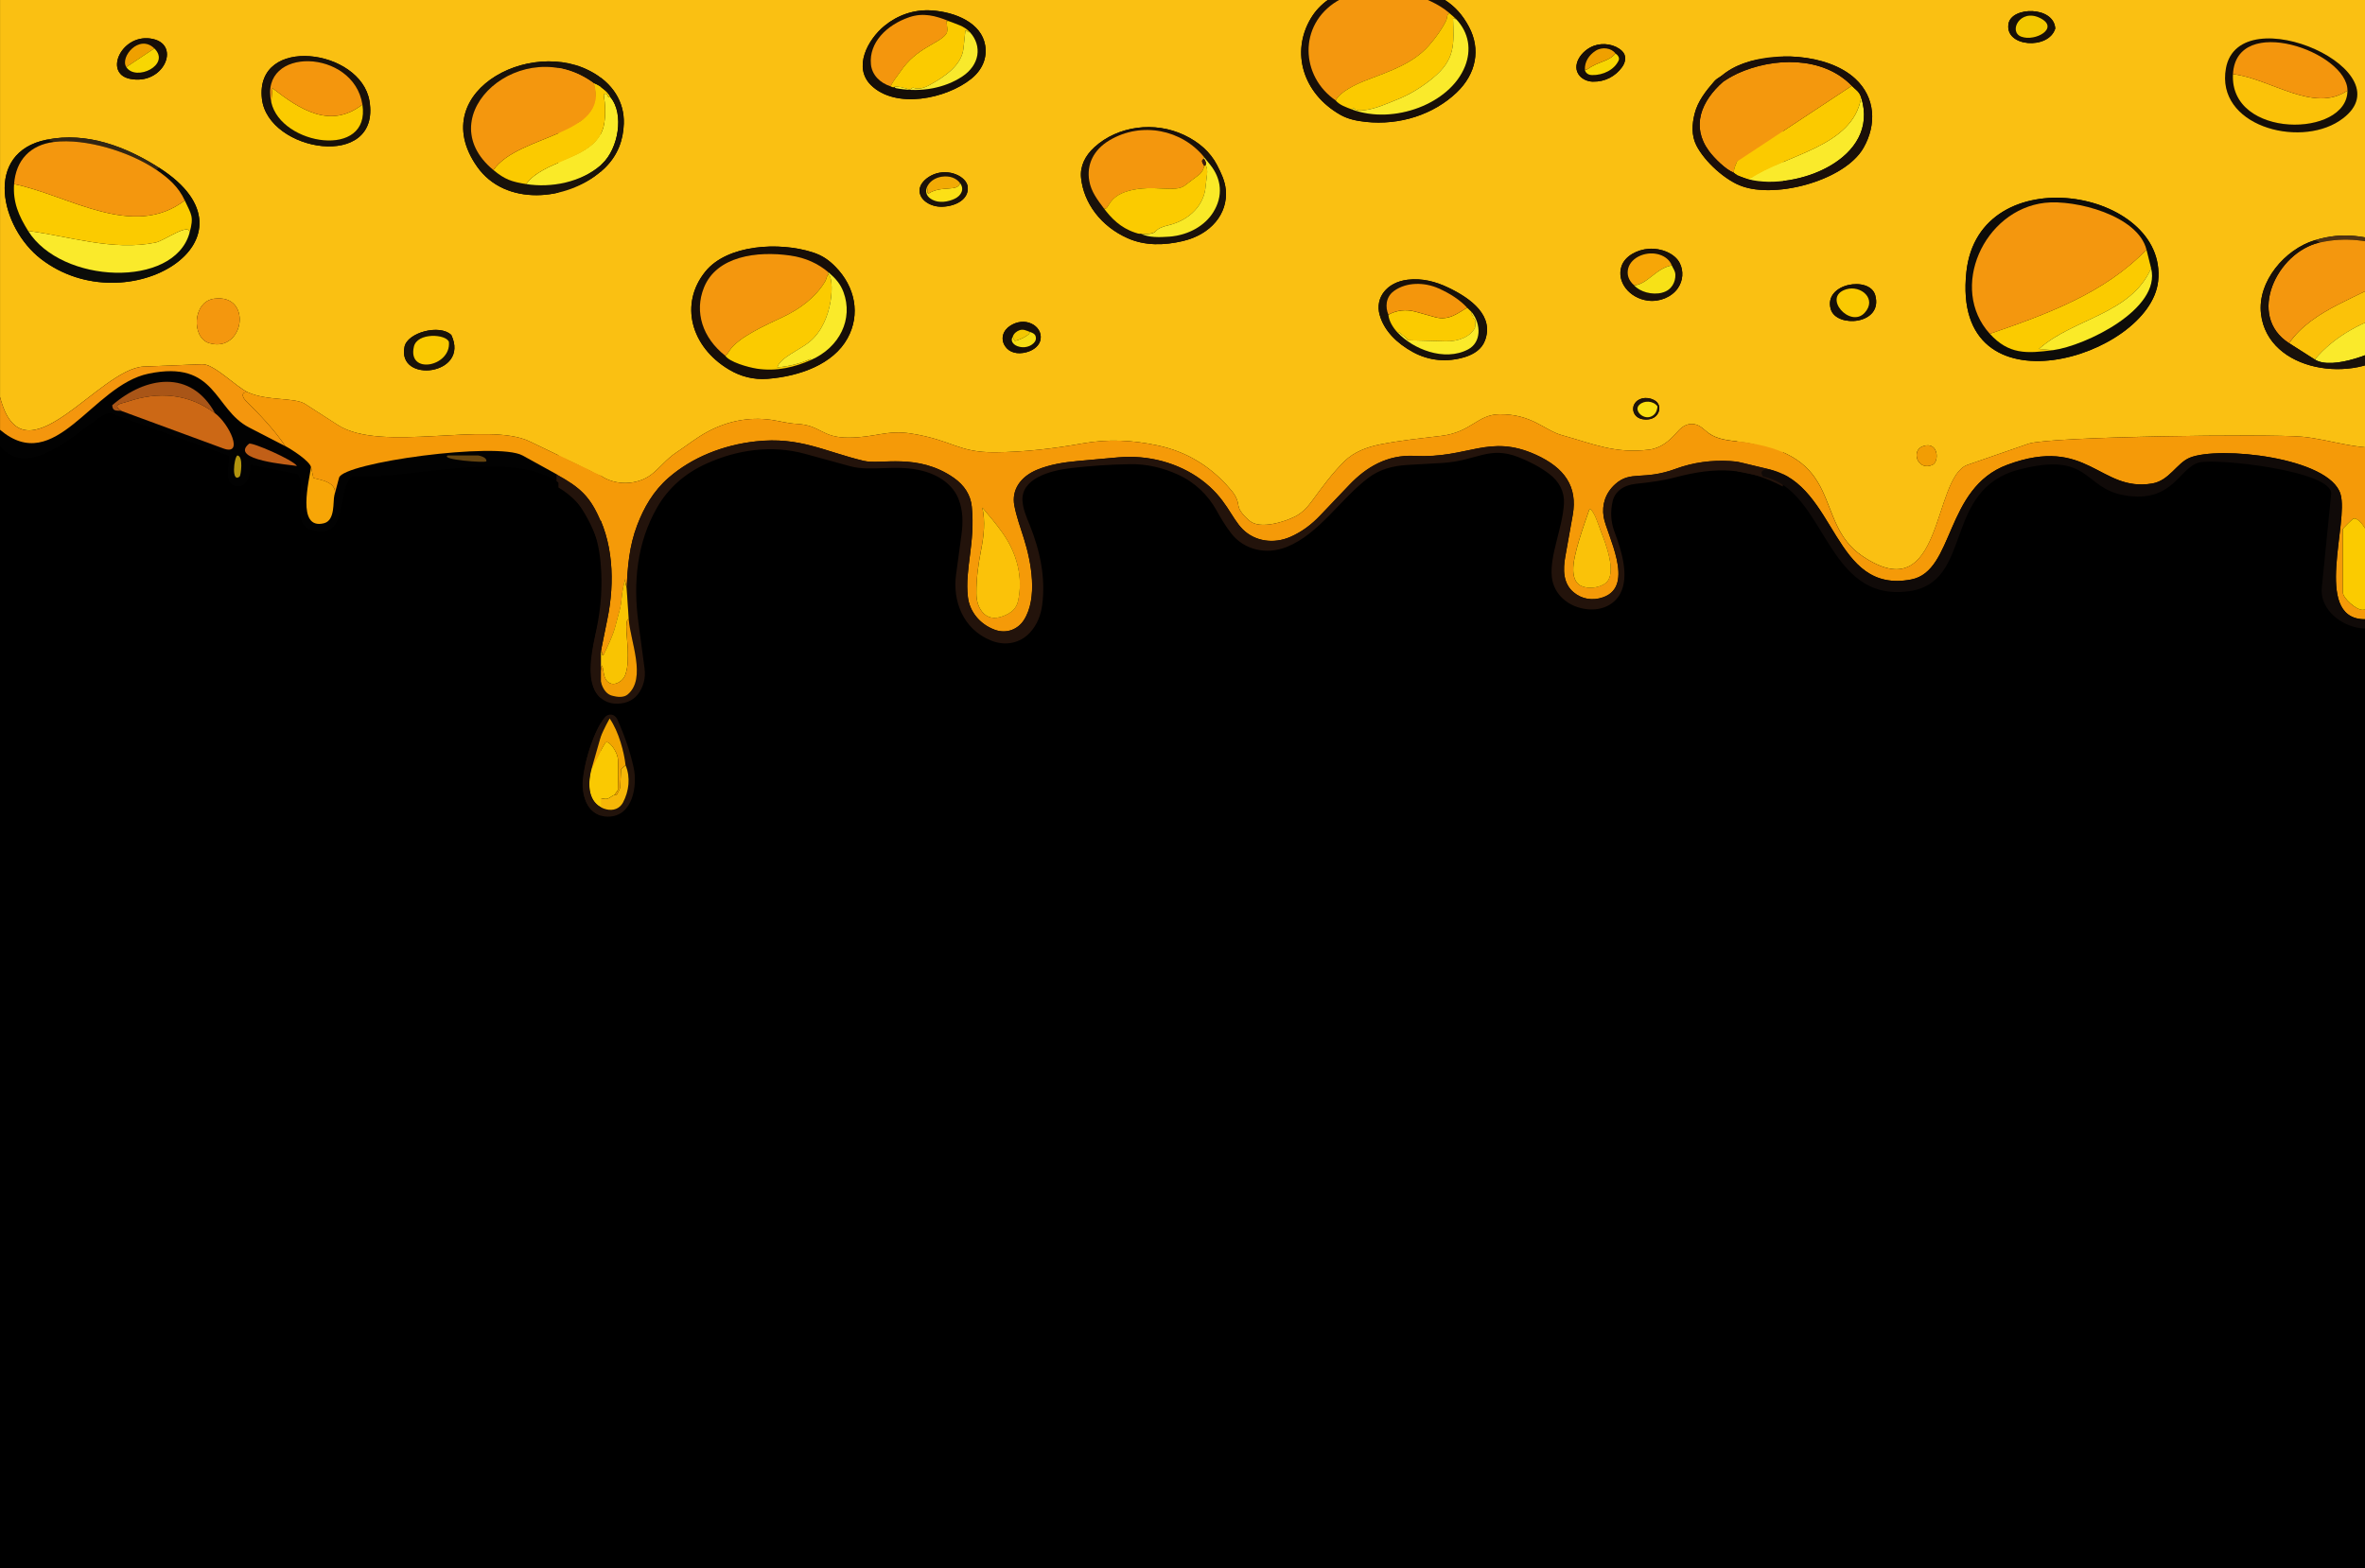
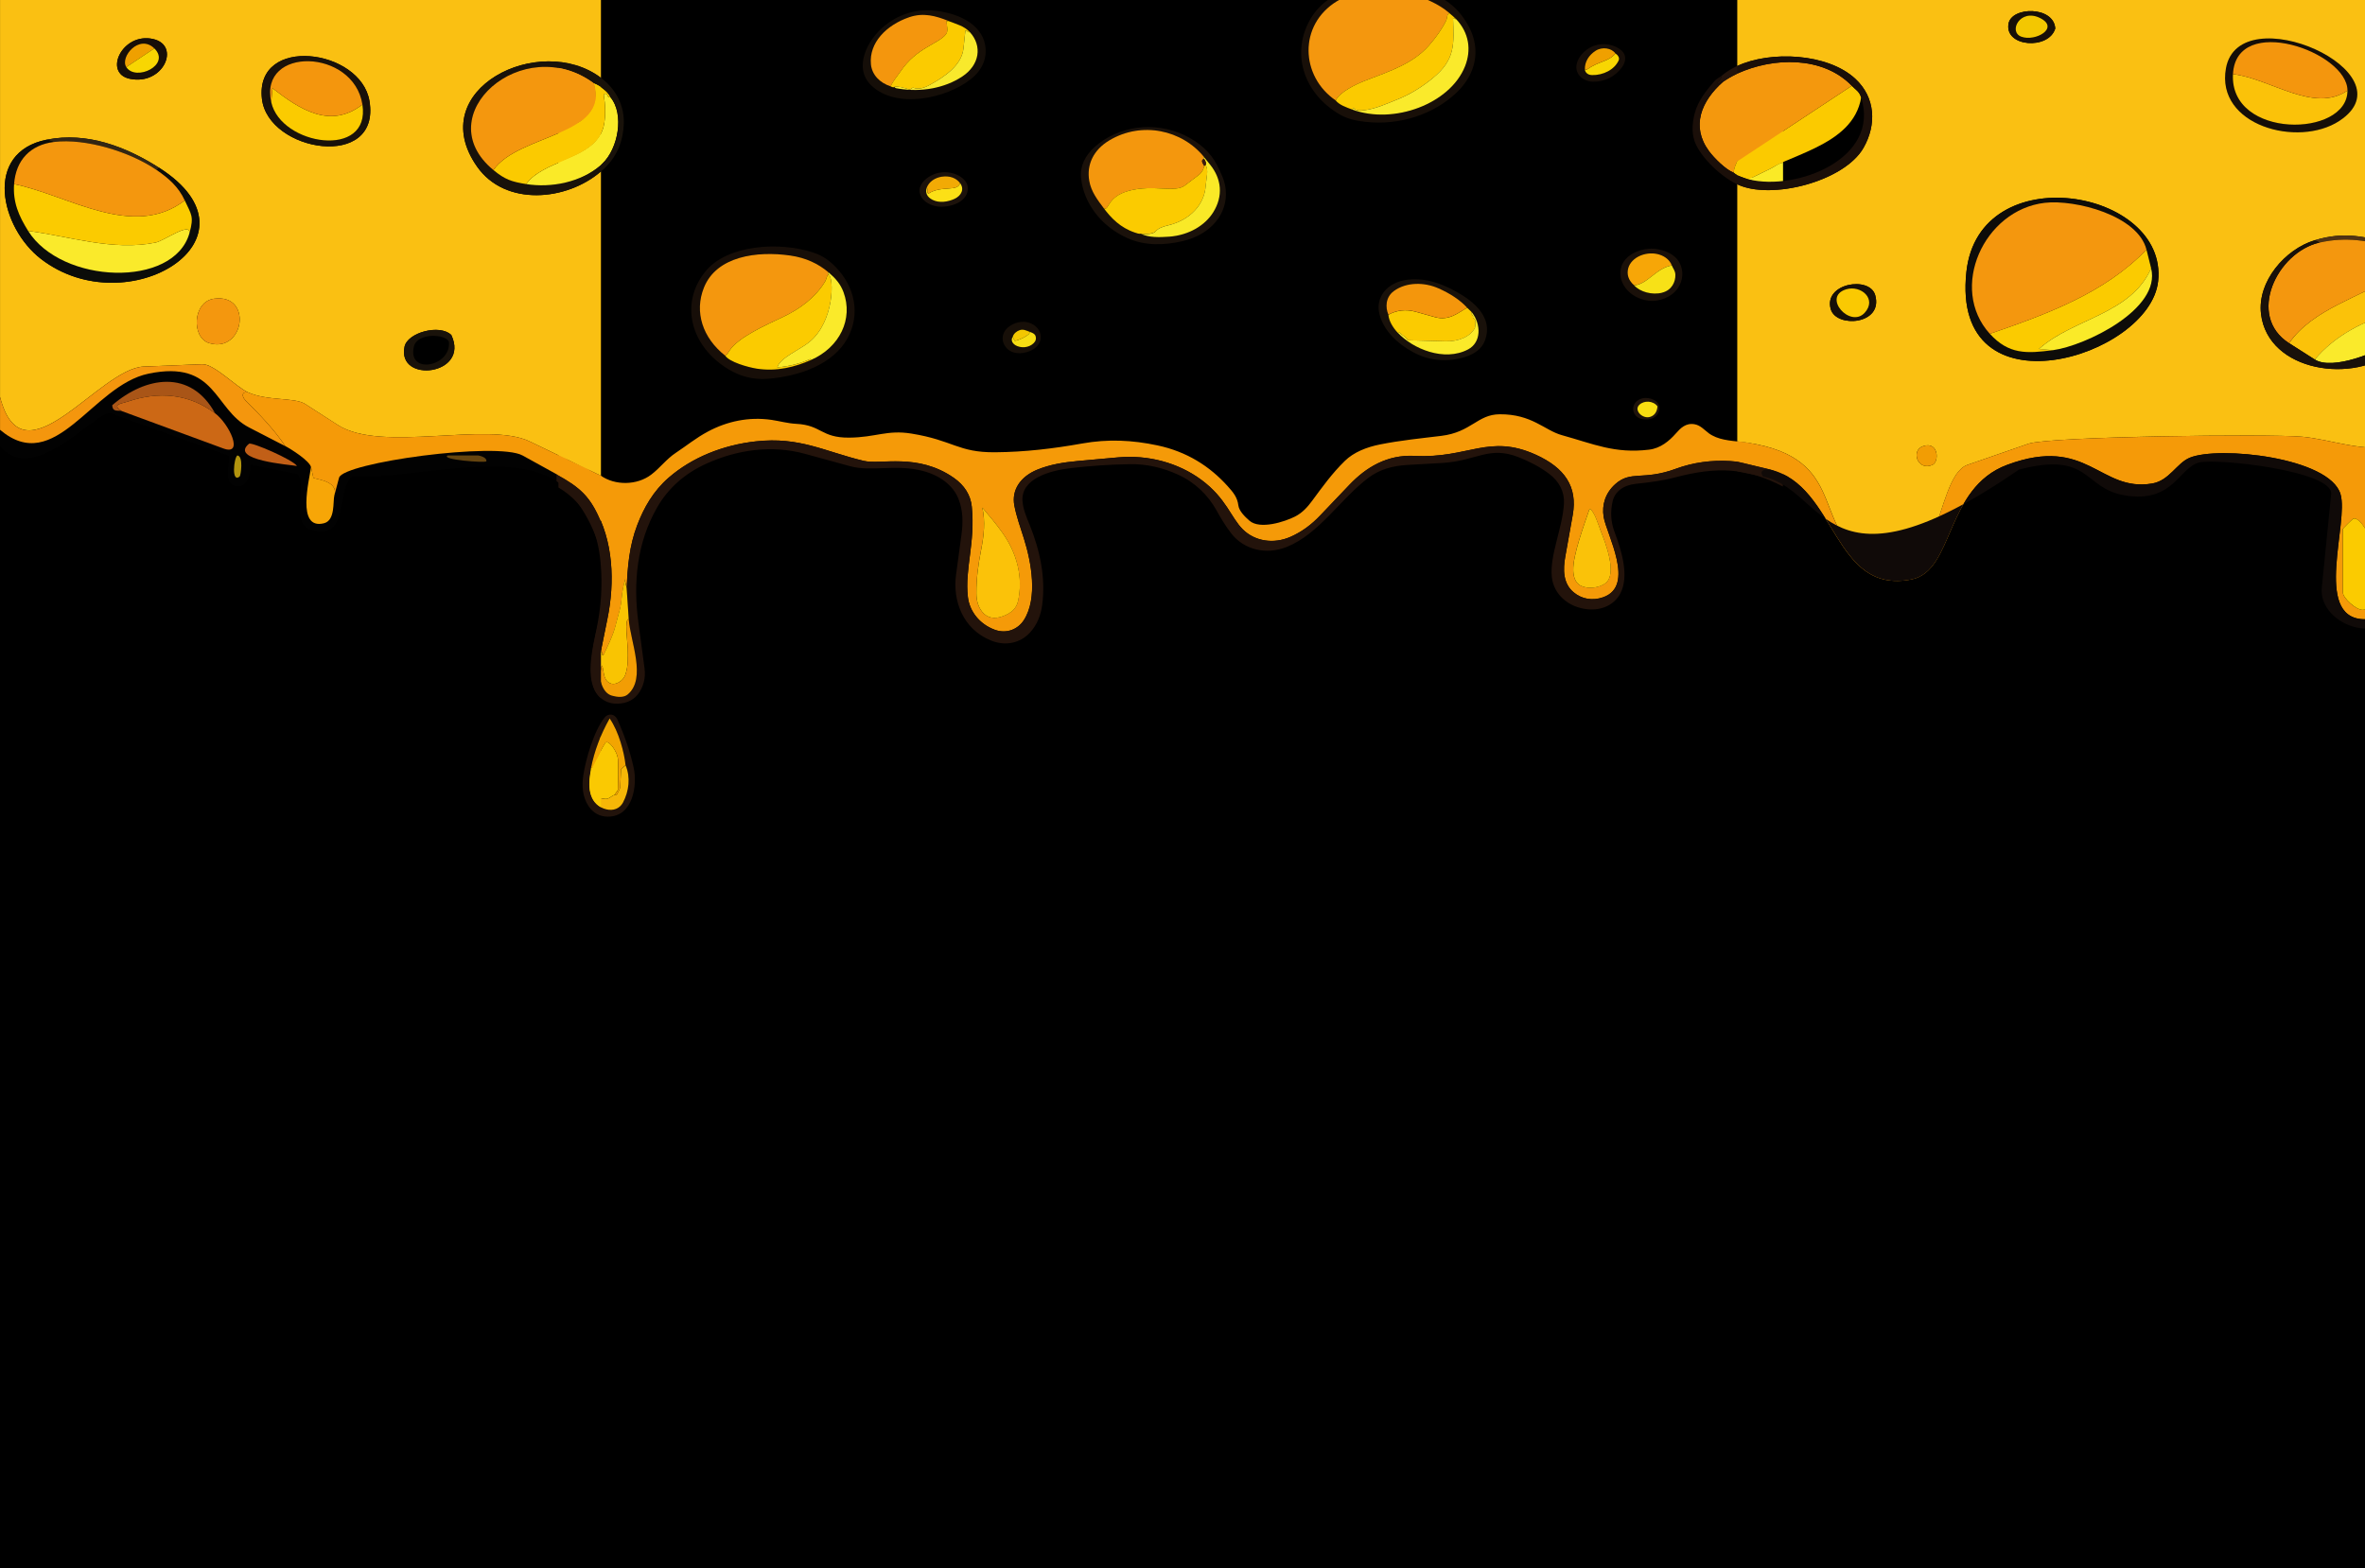
<svg xmlns="http://www.w3.org/2000/svg" width="588px" height="390px" viewBox="0 0 588 390" version="1.1">
  <title>Artboard</title>
  <g id="Artboard" stroke="none" stroke-width="1" fill="none" fill-rule="evenodd">
    <rect fill="#000000" x="0" y="0" width="588" height="390" />
    <g id="Fichier-1" transform="translate(0, -38)" fill-rule="nonzero">
      <g id="Group" transform="translate(138.82, 0)">
-         <path d="M279.5,19.6 L260.75,18.71 C245.62,17.99 230.78,17.66 215.61,17.82 L192.07,18.07 L156.09,19.2 C131.26,19.98 106.68,21.1 81.8,21.54 C66.3,21.81 51.18,21.54 35.71,21.15 L0.02,20.25 L0.02,22.25 C2.52,22.07 5.07,22.2 7.75,22.24 L17.35,22.36 L47.28,23.4 L64.03,23.85 L84.16,24.63 L100.26,25.08 C113.32,25.44 126.12,25.92 139.16,25.1 L155.24,24.08 C160.52,23.75 165.49,23.05 170.7,22.32 L183.52,20.52 C187.13,20.01 190.56,19.68 194.19,19.77 C198.69,19.87 202.97,19.53 207.52,20 C195.86,21.36 189.56,20.13 178.49,24.13 C167.47,28.12 157.74,31.36 145.41,31.79 C135.05,32.15 125.13,31.57 114.76,30.78 C101.01,29.74 87.59,28.71 73.77,28.69 C61,28.67 48.68,28.42 36.01,27.15 L13.94,24.93 C9.41,24.47 4.33,25.29 0.03,25.5 L0.03,53 C2.94,53.2 5.48,54.39 8.09,55.76 C13.51,58.61 16.46,63.37 16.28,68.75 C16.15,72.83 14.78,76.61 11.61,79.72 C8.51,82.76 4.56,84.79 0.03,85.24 L0.03,150.99 C1.14,151.28 1.86,152.18 2.91,152.64 L6.19,154.05 C7.7,154.7 8.63,155.85 10.51,156.26 C14.1,158.81 19.57,158.72 23.09,156.04 C25.3,154.35 26.83,152.17 29.27,150.57 C31.97,148.79 34.23,146.9 37.2,145.32 C41.96,142.78 47.35,141.61 52.98,142.42 C55.07,142.72 57.01,143.29 59.19,143.41 C65.42,143.73 65.3,146.9 72.28,146.84 C78.9,146.79 81.73,144.85 87.77,145.83 C98.24,147.53 99.33,150.55 108.59,150.48 C115.95,150.42 123.03,149.58 130.26,148.29 C136.65,147.15 142.66,147.43 148.96,148.77 C156.26,150.32 161.95,153.95 166.41,158.91 C167.78,160.43 168.83,161.69 169.07,163.7 C169.24,165.08 170.68,166.51 171.84,167.51 C174.44,169.75 180.58,167.78 183.19,166.45 C185.06,165.49 186.31,164.05 187.41,162.55 C189.95,159.11 192.36,155.74 195.54,152.63 C197.77,150.45 200.98,149.19 204.3,148.53 C209.42,147.51 214.43,147.02 219.52,146.4 C227.01,145.49 228.5,141.07 234.03,141.03 C242.08,140.97 245.18,145.03 249.49,146.22 C257.34,148.4 262.63,150.87 271.18,149.83 C274.05,149.48 276.21,147.66 277.83,145.81 C278.98,144.5 280.3,143.12 282.5,143.51 C283.98,143.77 284.99,144.99 286,145.72 C288.28,147.37 291.17,147.54 294.06,147.87 C297.87,148.3 301.08,149.87 304.49,150.89 L304.49,85.35 C301.3,85.71 298,85.58 294.87,84.55 C290.18,83.01 284.99,78.15 282.96,74.18 C281.69,71.69 281.85,68.91 282.52,66.25 C283.31,63.14 285.3,60.63 287.44,58.17 C288,57.52 288.69,57.28 289.27,56.79 C291.34,55.07 294.07,53.73 297.04,53.03 C299.55,52.44 302.07,52.78 304.49,52.9 L304.49,25.59 L297.27,26.15 L279.2,28.27 C271.36,29.19 263.66,28.52 255.72,28.16 C244.57,27.66 233.91,26.27 223.06,24.22 C219.47,23.54 216.2,23.43 212.53,23.37 C218.04,22.42 223.61,22.13 229.34,21.83 C237.96,21.38 246.42,21.37 255.12,21.47 L267.32,21.6 C273.26,21.66 278.91,22 284.88,22.08 C291.55,22.17 298,22.39 304.5,22.2 L304.5,20.27 L289.05,19.9 L279.52,19.6 L279.5,19.6 Z M71.88,122.16 C68.36,128.56 60.04,131.58 52.07,132.21 C48.47,132.5 45.27,131.6 42.43,129.91 C32.94,124.26 30.05,113.55 36.57,105.52 C41.97,98.86 54.84,98.03 63.31,100.78 C65.74,101.57 67.34,102.75 68.9,104.34 C73.81,109.33 75.18,116.18 71.89,122.16 L71.88,122.16 Z M95.43,89.41 C92.62,89.51 89.7,87.77 89.81,85.26 C89.89,83.47 91.71,82.04 93.25,81.4 C97.18,79.77 101.47,81.97 101.77,84.41 C102.15,87.49 98.93,89.3 95.43,89.42 L95.43,89.41 Z M102.65,57.6 C96.47,62.57 83.87,65.23 77.72,59.17 C73.27,54.79 76.83,47.91 81.1,44.41 C84.23,41.85 88.34,40.3 92.75,40.59 C98.85,40.99 105.18,43.76 106.11,49.24 C106.65,52.43 105.38,55.4 102.65,57.6 Z M119.9,122.34 C119.69,123.8 118.4,125.05 116.41,125.59 C114.17,126.21 112.1,125.7 111.05,124.06 C109.91,122.29 110.47,120.18 112.43,118.96 C114.03,117.96 115.94,117.7 117.63,118.49 C119.2,119.23 120.14,120.7 119.9,122.34 L119.9,122.34 Z M155.28,97.95 C150.59,99.05 145.86,99.15 141.57,97.25 C134.91,94.31 130.62,88.5 129.97,82.26 C129.66,79.31 131.01,76.68 133.31,74.59 C139.14,69.3 148.23,68.09 155.62,71.6 C159.29,73.35 162.08,75.79 163.78,79.06 C164.79,81.01 165.74,82.96 165.95,85.2 C166.51,91.17 162.22,96.32 155.29,97.94 L155.28,97.95 Z M273.48,140.64 C272.89,141.92 271.44,142.57 269.6,142.27 C267.55,141.93 266.77,140.05 267.47,138.62 C268.26,137.02 270.46,136.5 272.37,137.47 C273.77,138.18 273.98,139.54 273.47,140.64 L273.48,140.64 Z M271.09,99.88 C274.16,99.66 277.62,101.03 278.82,103.46 C279.79,105.41 279.65,107.79 278.33,109.69 C276.82,111.87 273.79,113.16 270.87,112.77 C266.27,112.15 263.06,108.09 264.32,104.25 C265.18,101.63 268.3,100.09 271.09,99.89 L271.09,99.88 Z M257.45,49.39 C259.81,48.52 262.72,49.03 264.45,50.67 C265.61,51.77 265.4,53.39 264.48,54.67 C262.85,56.94 260.26,58.37 257.22,58.3 C255.82,58.27 254.61,57.63 253.94,56.86 C251.74,54.34 254.28,50.55 257.46,49.38 L257.45,49.39 Z M230.37,122.73 C229.6,124.79 227.7,126.09 225.41,126.8 C220.95,128.17 216.44,127.73 212.5,125.58 C208.46,123.37 205.3,120.25 204.2,116.3 C203.01,112.03 206.01,108.19 211.17,107.57 C214.75,107.14 218.15,108.03 221.28,109.54 C227.01,112.29 232.69,116.56 230.38,122.74 L230.37,122.73 Z M226.4,44.67 C229.36,50.21 228.25,56.33 223.33,61.02 C217.61,66.47 209.22,69.23 200.73,68.31 C198.41,68.06 196.26,67.6 194.41,66.54 C185.1,61.23 182.07,50.99 187.09,42.56 C191.62,34.95 201.75,33.18 211.12,34.8 C218.6,36.1 223.21,38.68 226.4,44.66 L226.4,44.67 Z" id="Shape" fill="#FAC012" />
        <path d="M286,145.72 C284.99,144.99 283.98,143.77 282.5,143.51 C280.3,143.12 278.98,144.5 277.83,145.81 C276.2,147.66 274.04,149.49 271.18,149.83 C262.63,150.87 257.34,148.39 249.49,146.22 C245.17,145.02 242.07,140.97 234.03,141.03 C228.49,141.07 227.01,145.48 219.52,146.4 C214.42,147.02 209.42,147.51 204.3,148.53 C200.98,149.19 197.77,150.45 195.54,152.63 C192.36,155.74 189.95,159.11 187.41,162.55 C186.3,164.05 185.05,165.49 183.19,166.45 C180.58,167.78 174.44,169.75 171.84,167.51 C170.69,166.51 169.24,165.08 169.07,163.7 C168.83,161.68 167.78,160.43 166.41,158.91 C161.95,153.95 156.26,150.32 148.96,148.77 C142.65,147.43 136.65,147.15 130.26,148.29 C123.03,149.58 115.96,150.42 108.59,150.48 C99.33,150.55 98.24,147.52 87.77,145.83 C81.73,144.85 78.9,146.79 72.28,146.84 C65.31,146.89 65.42,143.73 59.19,143.41 C57.01,143.3 55.06,142.73 52.98,142.42 C47.34,141.61 41.96,142.78 37.2,145.32 C34.23,146.9 31.97,148.79 29.27,150.57 C26.84,152.17 25.31,154.36 23.09,156.04 C19.57,158.72 14.1,158.81 10.51,156.26 C8.63,155.85 7.7,154.7 6.19,154.05 L2.91,152.64 C1.85,152.18 1.13,151.28 0.03,150.99 L0.03,156.24 C3.7,158.17 6.92,160.82 8.91,164.22 C13.75,172.47 14.04,182.83 12.23,191.78 L10.52,200.23 C10.69,200.19 10.86,200.17 10.94,200.26 C11.07,200.41 10.55,200.74 11.21,200.94 C12.3,198.65 13.51,196.3 14.19,193.74 L15.31,189.53 C15.77,187.81 15.73,185.95 16.09,184.33 L16.61,181.96 C16.49,182.84 16.98,183.69 17.01,184.25 C17.21,179 17.66,173.76 19.6,168.66 C21.26,164.3 23.6,160.13 27.47,156.78 C33.23,151.8 40.88,148.69 49.1,147.78 C60.05,146.56 66.21,150.3 75.95,152.63 C80.17,153.64 89.33,150.58 98.32,156.84 C100.95,158.67 102.51,161.12 102.8,164.01 C103.7,173.12 101.01,179.5 101.83,186.49 C102.24,190 104.69,193.23 108.54,194.64 C111.53,195.73 114.34,194.45 115.77,192.2 C119.23,186.75 117.62,177.86 115.77,171.97 C114.89,169.16 113.93,166.56 113.39,163.77 C112.63,159.85 114.92,156.53 119.08,154.82 C122.17,153.55 125.55,152.99 129.08,152.67 L139.17,151.76 C146.68,151.08 154.17,153.11 159.87,157.34 C166.09,161.95 167.23,166.75 170.19,169.67 C173.2,172.65 177.85,173.36 182.02,171.53 C184.96,170.24 187.35,168.39 189.41,166.22 L196.67,158.6 C200.82,154.25 206.04,151.03 212.93,151.39 C226.24,152.08 231.35,145.82 243.02,151.09 C250.21,154.34 253.46,159.05 252.21,166.07 L250.35,176.47 C249.8,179.57 249.74,183.07 252.43,185.31 C254.5,187.03 257.14,187.48 259.8,186.54 C267.88,183.68 260.6,170.85 259.9,166.57 C259.4,163.52 260.36,160.61 262.76,158.44 C266.65,154.92 269.62,157.61 277.83,154.6 C286.56,151.4 296.35,152.19 304.5,156.09 L304.5,150.91 C301.1,149.89 297.88,148.32 294.07,147.89 C291.19,147.57 288.29,147.4 286.01,145.74 L286,145.72 Z M114.3,187.45 C113.89,189.34 112.61,190.47 110.51,191.25 C108.35,192.05 106.56,191.66 105.36,190.15 C104.29,188.81 103.94,187.2 103.93,185.47 C103.92,181.81 104.41,178.28 105.11,174.7 C105.79,171.21 106.19,167.75 105.41,164.24 C107.12,166.24 108.78,168.2 110.35,170.41 C114.02,175.56 115.58,181.55 114.29,187.44 L114.3,187.45 Z M260.32,183.05 C258.78,184.19 256.09,184.54 254.3,183.71 C252.66,182.95 252.36,181.11 252.32,179.83 C252.21,176.05 255.03,168.52 256.38,164.55 C257.57,164.96 258.73,169.01 259.23,170.24 C260.31,172.95 263.37,180.78 260.32,183.05 Z" id="Shape" fill="#F59A08" />
        <path d="M277.81,154.58 C269.6,157.59 266.63,154.9 262.74,158.42 C260.34,160.59 259.38,163.51 259.88,166.55 C260.58,170.83 267.86,183.66 259.78,186.52 C257.11,187.46 254.47,187.01 252.41,185.29 C249.73,183.05 249.78,179.55 250.33,176.45 L252.19,166.05 C253.44,159.03 250.19,154.32 243,151.07 C231.32,145.8 226.22,152.06 212.91,151.37 C206.02,151.01 200.79,154.23 196.65,158.58 L189.39,166.2 C187.32,168.37 184.94,170.22 182,171.51 C177.82,173.34 173.18,172.63 170.17,169.65 C167.21,166.73 166.07,161.93 159.85,157.32 C154.15,153.1 146.66,151.06 139.15,151.74 L129.06,152.65 C125.53,152.97 122.15,153.53 119.06,154.8 C114.89,156.51 112.61,159.83 113.37,163.75 C113.91,166.54 114.87,169.14 115.75,171.95 C117.61,177.85 119.22,186.73 115.75,192.18 C114.32,194.43 111.51,195.71 108.52,194.62 C104.67,193.21 102.22,189.98 101.81,186.47 C100.99,179.48 103.68,173.1 102.78,163.99 C102.49,161.09 100.93,158.65 98.3,156.82 C89.3,150.56 80.15,153.62 75.93,152.61 C66.19,150.29 60.02,146.55 49.08,147.76 C40.85,148.68 33.2,151.78 27.45,156.76 C23.58,160.11 21.24,164.28 19.58,168.64 C17.64,173.73 17.18,178.98 16.99,184.23 L17.51,191.95 C17.88,197.42 22.02,206.71 17.25,210.7 C16.26,211.53 14.64,211.37 13.31,210.99 C10.8,210.27 10.18,206.54 10.19,204.74 C10.19,203.24 10.21,201.69 10.51,200.22 L12.22,191.77 C14.04,182.82 13.74,172.46 8.9,164.21 C6.91,160.81 3.69,158.16 0.02,156.23 L0.02,159.23 C7.3,163.57 9.83,170.56 10.51,177.99 C11.02,183.56 10.63,188.97 9.49,194.47 C8.53,199.09 6.95,205.47 9.02,209.65 C9.94,211.5 11.77,212.81 13.88,212.98 C16.2,213.16 18.36,212.44 19.69,210.77 C21.19,208.89 21.75,206.55 21.43,204.22 L19.89,192.74 C18.58,182.97 19.49,172.99 24.59,164.15 C27.3,159.45 31.35,155.78 36.85,153.29 C44.4,149.87 52.98,148.59 61.26,150.85 L72.57,153.95 C77.88,155.4 83.85,153.35 90.66,155.13 C94.82,156.22 98.14,158.68 99.48,162.06 C100.64,164.97 100.63,167.94 100.22,171 L98.87,181 C98.02,187.32 100.52,194.46 107.58,197.3 C111.21,198.76 114.87,197.93 117.27,195.31 C119.07,193.35 119.97,190.94 120.3,188.41 C121.18,181.67 119.78,174.98 117.18,168.53 C116.39,166.59 115.6,164.78 115.41,162.77 C114.88,157.04 122.16,155.03 127.48,154.41 C132.32,153.85 137.13,153.52 142.12,153.44 C146.37,153.37 150.28,154.33 153.98,156 C158.33,157.97 161.51,161.13 163.61,164.89 C164.76,166.94 165.87,168.82 167.35,170.72 C170.44,174.68 175.95,176.09 181.1,174.02 C189.18,170.77 194.42,162.1 201.4,156.83 C204.15,154.75 207.42,153.84 211.1,153.63 L219.72,153.14 C228.34,152.65 231.33,148.76 238.81,151.73 C241.53,152.81 244.06,154.13 246.31,155.82 C248.87,157.74 250.19,160.33 250.02,163.25 C249.64,169.52 246.45,176.04 247,181.46 C247.43,185.71 251.01,189.06 255.96,189.53 C259.51,189.86 262.54,188.35 263.99,185.68 C266.37,181.29 264.29,174.83 262.58,170.24 C261.63,167.7 261.55,165.18 262.12,162.69 C262.68,160.22 264.82,158.65 267.92,158.32 C271.25,157.97 274.43,157.58 277.7,156.72 C287.96,154.01 295.44,154.25 304.45,159 L304.45,156.07 C296.3,152.16 286.51,151.37 277.78,154.58 L277.81,154.58 Z" id="Path" fill="#23130B" />
        <path d="M289.56,58.36 C284.18,63.12 281.55,69.39 286.05,75.54 C287.34,77.3 290.26,80.21 292.2,80.94 C292.82,75.75 298.9,72.08 304.49,70.46 L304.49,54.56 C299.05,53.77 293.77,55.44 289.57,58.36 L289.56,58.36 Z" id="Path" fill="#F4980D" />
        <path d="M10.93,78.69 C14.89,74.96 16.41,66.4 12.99,62.23 C11.92,62.23 12.51,61.46 11.77,61.3 C11.6,61.26 11.25,61.39 11.31,61.76 C11.68,64.02 11.76,66.22 11.44,68.5 C10.64,74.23 5.28,76.21 0.01,78.25 L0.01,83.5 C4.13,82.97 8.05,81.4 10.93,78.69 L10.93,78.69 Z" id="Path" fill="#FAEA28" />
        <path d="M9.43,62.75 C9.16,61.17 9.21,59.64 8.71,58.27 C6.39,56.29 3.27,55.21 0.01,54.5 L0.01,70.25 C3.65,69.16 10.16,67.04 9.42,62.75 L9.43,62.75 Z" id="Path" fill="#F4970E" />
        <path d="M11.44,68.5 C11.76,66.23 11.68,64.02 11.31,61.76 C11.25,61.39 11.6,61.26 11.77,61.3 C12.51,61.46 11.92,62.23 12.99,62.23 C12.22,60.45 10.17,59.52 8.7,58.27 C9.2,59.64 9.15,61.17 9.42,62.75 C10.15,67.04 3.64,69.15 0.01,70.25 L0.01,78.25 C5.27,76.21 10.64,74.22 11.44,68.5 L11.44,68.5 Z" id="Path" fill="#FBCA00" />
        <path d="M292.2,80.94 C292.77,81.46 293.57,81.88 294.4,82.01 C295.24,81.52 295.32,82.93 296.04,82.07 C296.15,81.94 296.67,82.25 296.81,82.18 L301.39,79.94 C302.46,79.41 303.33,78.63 304.47,78.45 L304.47,70.46 C298.88,72.08 292.81,75.75 292.18,80.94 L292.2,80.94 Z" id="Path" fill="#FBCA00" />
        <path d="M294.4,82 C293.57,81.87 292.77,81.45 292.2,80.93 C290.26,80.2 287.34,77.29 286.05,75.53 C281.55,69.38 284.17,63.11 289.56,58.35 C288.97,58.13 288.87,58.91 288.08,58.7 C288.7,58.09 289.21,57.51 289.26,56.8 C288.68,57.28 287.99,57.53 287.43,58.18 C285.3,60.64 283.3,63.15 282.51,66.26 C281.84,68.92 281.68,71.69 282.95,74.19 C284.98,78.16 290.17,83.02 294.86,84.56 C297.99,85.59 301.29,85.71 304.48,85.36 L304.48,83.5 C300.99,83.73 297.4,83.53 294.4,82.01 L294.4,82 Z" id="Path" fill="#1B0F09" />
        <path d="M11.6,79.73 C14.77,76.62 16.14,72.83 16.27,68.76 C16.45,63.38 13.5,58.62 8.08,55.77 C5.47,54.4 2.93,53.21 0.02,53.01 L0.02,54.51 C3.28,55.22 6.4,56.3 8.72,58.28 C10.18,59.53 12.24,60.46 13.01,62.24 C16.43,66.41 14.91,74.96 10.95,78.7 C8.07,81.42 4.15,82.98 0.03,83.51 L0.03,85.26 C4.57,84.81 8.52,82.78 11.61,79.74 L11.6,79.73 Z" id="Path" fill="#19120A" />
        <path d="M297.04,53.04 C294.07,53.74 291.34,55.08 289.27,56.8 C289.22,57.52 288.71,58.09 288.09,58.7 C288.88,58.91 288.98,58.13 289.57,58.35 C293.77,55.43 299.05,53.76 304.49,54.55 L304.49,52.9 C302.08,52.78 299.55,52.44 297.04,53.03 L297.04,53.04 Z" id="Path" fill="#23130B" />
        <path d="M296.82,82.17 C296.68,82.24 296.16,81.93 296.05,82.06 C295.32,82.92 295.25,81.51 294.41,82 C297.41,83.52 301,83.72 304.49,83.49 L304.49,78.44 C303.35,78.61 302.48,79.4 301.41,79.93 L296.83,82.17 L296.82,82.17 Z" id="Path" fill="#FAEA26" />
        <path d="M270.87,112.76 C273.79,113.15 276.82,111.86 278.33,109.68 C279.65,107.78 279.79,105.4 278.82,103.45 C277.61,101.02 274.16,99.65 271.09,99.87 C268.3,100.07 265.18,101.61 264.32,104.23 C263.06,108.08 266.26,112.13 270.87,112.75 L270.87,112.76 Z M266,104.66 C266.36,103.39 267.44,102.2 269.08,101.54 C272.21,100.27 275.84,101.4 276.83,104.01 C277.11,104.75 277.67,105.28 277.71,106.3 C277.79,108.09 276.83,110.17 274.44,110.78 C271.9,111.43 268.91,110.58 267.44,108.96 C266.02,107.73 265.54,106.21 265.98,104.66 L266,104.66 Z" id="Shape" fill="#1A1009" />
        <path d="M257.22,58.31 C260.27,58.38 262.85,56.95 264.48,54.68 C265.4,53.4 265.61,51.78 264.45,50.68 C262.73,49.04 259.81,48.53 257.45,49.4 C254.27,50.57 251.73,54.36 253.93,56.88 C254.6,57.65 255.81,58.29 257.21,58.32 L257.22,58.31 Z M257.88,50.62 C259.49,49.58 261.85,49.91 262.82,51.31 C263.36,51.63 263.92,52.37 263.62,53.01 C262.58,55.31 259.8,56.73 256.93,56.68 C255.88,56.66 255.25,55.97 255.21,55.29 C255.12,53.42 256.18,51.71 257.88,50.62 Z" id="Shape" fill="#170E08" />
        <path d="M117.63,118.49 C115.95,117.7 114.04,117.97 112.43,118.96 C110.47,120.18 109.91,122.29 111.05,124.06 C112.1,125.7 114.17,126.21 116.41,125.59 C118.4,125.04 119.68,123.79 119.9,122.34 C120.14,120.7 119.2,119.23 117.63,118.49 L117.63,118.49 Z M118.5,122.94 C117.61,124.24 115.7,124.72 114.09,124.08 C112.95,123.62 112.37,122.66 112.95,121.8 C113.18,120.92 113.98,120.36 114.65,120.12 C115.6,119.78 116.35,120.23 117.11,120.5 C117.71,120.71 118.25,120.94 118.49,121.3 C118.82,121.81 118.78,122.52 118.49,122.94 L118.5,122.94 Z" id="Shape" fill="#170F08" />
        <path d="M93.25,81.4 C91.71,82.04 89.89,83.47 89.81,85.26 C89.7,87.77 92.61,89.51 95.43,89.41 C98.93,89.29 102.15,87.49 101.77,84.4 C101.47,81.97 97.18,79.76 93.25,81.39 L93.25,81.4 Z M98.45,87.48 C96.79,88.23 94.72,88.53 93.09,87.73 C91.64,87.03 91.2,85.93 91.57,84.75 C92.13,83.15 93.7,82.18 95.35,81.94 C97.29,81.65 98.91,82.25 99.88,83.52 C101,84.98 100.29,86.65 98.46,87.48 L98.45,87.48 Z" id="Shape" fill="#1C120B" />
        <path d="M272.38,137.46 C270.47,136.49 268.27,137.01 267.48,138.61 C266.77,140.04 267.56,141.92 269.61,142.26 C271.45,142.56 272.89,141.91 273.49,140.63 C274,139.52 273.79,138.16 272.39,137.46 L272.38,137.46 Z M273.29,139.05 C273.18,140.25 272.72,141.05 271.9,141.49 C270.98,141.98 269.91,141.8 269.11,141.13 C268.42,140.56 267.9,139.51 268.75,138.67 C269.95,137.48 272.29,137.64 273.29,139.04 L273.29,139.05 Z" id="Shape" fill="#1F130B" />
        <path d="M14.6,216.79 C14.36,216.26 13.73,215.8 13.25,215.73 C12.58,215.63 11.94,215.91 11.52,216.43 C8.84,219.77 6.84,226.71 6.22,230.73 C5.81,233.42 5.98,236.12 7.46,238.4 C8.56,240.1 10.22,241.11 12.35,241.1 C18.67,241.07 19.64,233.15 18.74,228.99 C17.82,224.75 16.38,220.73 14.6,216.78 L14.6,216.79 Z M16.03,237.65 C15.21,239.09 13.7,239.7 11.89,239.27 C10.09,238.84 8.86,237.59 8.31,236.23 C7.37,233.91 7.78,231.36 8.13,228.93 C8.94,224.83 10.44,220.77 12.74,216.68 C15.01,219.88 16.39,225.21 16.7,228.31 C17.95,231.28 17.59,234.73 16.02,237.65 L16.03,237.65 Z" id="Shape" fill="#22130B" />
        <path d="M105.42,164.25 C106.2,167.75 105.8,171.21 105.12,174.71 C104.42,178.29 103.92,181.83 103.94,185.48 C103.94,187.21 104.3,188.82 105.37,190.16 C106.57,191.67 108.36,192.06 110.52,191.26 C112.62,190.48 113.9,189.35 114.31,187.46 C115.6,181.57 114.04,175.58 110.37,170.43 C108.79,168.21 107.13,166.26 105.43,164.26 L105.42,164.25 Z" id="Path" fill="#FBC209" />
        <path d="M256.39,164.56 C255.04,168.52 252.22,176.06 252.33,179.84 C252.37,181.12 252.67,182.96 254.31,183.72 C256.09,184.55 258.79,184.21 260.33,183.06 C263.38,180.79 260.33,172.96 259.24,170.25 C258.75,169.02 257.59,164.96 256.39,164.56 Z" id="Path" fill="#FAC209" />
        <path d="M10.89,203.51 C11.36,204.85 11.08,206.88 12.66,207.82 C14.11,208.68 16.09,207.32 16.59,205.98 C17.43,203.72 17.28,201.56 17.25,199.24 C17.23,197.96 16.36,191.75 17.5,191.99 L16.98,184.27 C16.94,183.7 16.46,182.86 16.58,181.98 L16.06,184.35 C15.7,185.98 15.74,187.83 15.28,189.55 L14.16,193.76 C13.48,196.32 12.27,198.67 11.18,200.96 C10.52,200.76 11.04,200.43 10.91,200.28 C10.83,200.19 10.66,200.21 10.49,200.25 C10.19,201.73 10.18,203.28 10.17,204.77 C10.97,204.87 10.4,203.93 10.88,203.52 L10.89,203.51 Z" id="Path" fill="#F9C402" />
        <path d="M17.25,199.24 C17.28,201.56 17.43,203.72 16.59,205.98 C16.09,207.32 14.1,208.68 12.66,207.82 C11.08,206.88 11.37,204.85 10.89,203.51 C10.41,203.92 10.98,204.86 10.18,204.76 C10.17,206.56 10.79,210.3 13.3,211.01 C14.63,211.39 16.26,211.55 17.24,210.72 C22.01,206.73 17.87,197.43 17.5,191.97 C16.37,191.73 17.24,197.94 17.25,199.22 L17.25,199.24 Z" id="Path" fill="#F29D04" />
        <path d="M63.3,100.78 C54.83,98.03 41.96,98.86 36.56,105.52 C30.04,113.55 32.93,124.26 42.42,129.91 C45.26,131.6 48.46,132.49 52.06,132.21 C60.03,131.58 68.35,128.56 71.87,122.16 C75.16,116.18 73.79,109.33 68.88,104.34 C67.32,102.75 65.72,101.57 63.29,100.78 L63.3,100.78 Z M62.81,127.53 C58.78,129.3 54.29,130.44 49.36,129.69 C47.1,129.35 42.46,128.02 41.46,126.43 C35.86,122.03 33.75,115.58 36.2,109.5 C39.34,101.69 49.38,100.35 57.66,101.54 C61.55,102.1 64.68,103.6 67.21,105.76 C68.92,107.22 70.16,108.63 70.9,110.65 C73.35,117.29 70.02,124.36 62.81,127.53 L62.81,127.53 Z" id="Shape" fill="#170E08" />
        <path d="M42.5,125.27 C44.64,121.9 51.76,118.75 55.7,116.9 C60.21,114.78 63.98,111.91 66.34,107.98 C66.7,107.38 66.65,106.67 67.18,106.27 C66.98,106.17 67.06,105.86 67.21,105.77 C64.68,103.6 61.56,102.11 57.66,101.55 C49.38,100.36 39.34,101.7 36.2,109.51 C33.75,115.59 35.87,122.04 41.46,126.44 C41.96,126.23 42.18,125.77 42.49,125.28 L42.5,125.27 Z" id="Path" fill="#F4970E" />
        <path d="M62.58,127.32 C60.09,128.41 57.56,129.09 54.44,129.37 C55.03,127.04 60.17,124.89 62.36,123.1 C68.73,117.92 68.54,106.93 67.18,106.27 C66.64,106.67 66.7,107.38 66.34,107.98 C63.98,111.91 60.21,114.78 55.7,116.9 C51.76,118.76 44.64,121.9 42.5,125.27 C42.19,125.76 41.97,126.21 41.47,126.43 C42.47,128.02 47.11,129.34 49.37,129.69 C54.3,130.44 58.78,129.3 62.82,127.53 C62.9,127.38 62.73,127.23 62.59,127.32 L62.58,127.32 Z" id="Path" fill="#FBCB00" />
        <path d="M67.18,106.27 C68.54,106.93 68.72,117.92 62.36,123.1 C60.16,124.89 55.02,127.04 54.44,129.37 C57.56,129.09 60.09,128.41 62.58,127.32 C62.73,127.23 62.89,127.37 62.81,127.53 C70.02,124.36 73.35,117.29 70.9,110.65 C70.15,108.63 68.92,107.22 67.21,105.76 C67.06,105.85 66.98,106.16 67.18,106.26 L67.18,106.27 Z" id="Path" fill="#FAEA2A" />
        <path d="M187.09,42.56 C182.07,50.99 185.1,61.23 194.41,66.54 C196.27,67.6 198.42,68.06 200.73,68.31 C209.22,69.23 217.61,66.46 223.33,61.02 C228.25,56.33 229.35,50.22 226.4,44.67 C223.21,38.69 218.6,36.1 211.12,34.81 C201.75,33.18 191.62,34.95 187.09,42.57 L187.09,42.56 Z M221.52,41.24 C222.16,41.79 222.7,42.21 223.23,42.76 C226.45,46.17 227.05,50.43 225.43,54.5 C221.73,63.82 207.72,69.04 197.43,65.26 C195.84,64.68 194.2,64.11 193.28,62.99 C184.49,57 183.95,44.18 193.59,38.29 C198.79,35.11 205.7,34.45 211.57,36.3 C215.37,37.5 218.86,38.94 221.52,41.24 Z" id="Shape" fill="#180F08" />
        <path d="M193.59,38.29 C183.94,44.18 184.49,57.01 193.28,62.99 C194.27,60.91 198.14,59 200.75,58 C206.83,55.66 212.53,53.82 216.5,49.27 C218.21,47.31 219.68,45.28 220.75,43.09 C221.05,42.47 220.85,41.65 221.53,41.24 C218.87,38.94 215.38,37.5 211.58,36.3 C205.71,34.45 198.8,35.11 193.6,38.29 L193.59,38.29 Z" id="Path" fill="#F4970E" />
        <path d="M220.74,43.09 C219.67,45.28 218.2,47.31 216.49,49.27 C212.52,53.82 206.82,55.66 200.74,58 C198.13,59 194.26,60.91 193.27,62.99 C194.19,64.11 195.84,64.68 197.42,65.26 C198.1,64.2 197.17,65.83 200.4,65.41 C203.32,65.03 205.81,63.84 208.42,62.81 C211.85,61.46 214.66,59.65 217.34,57.49 C223.15,52.81 222.65,48.77 222.44,42.55 C222.76,42.46 222.99,42.86 223.22,42.77 C222.7,42.22 222.15,41.8 221.51,41.25 C220.83,41.65 221.04,42.48 220.73,43.1 L220.74,43.09 Z" id="Path" fill="#FBCA00" />
        <path d="M217.34,57.49 C214.66,59.65 211.85,61.46 208.42,62.81 C205.81,63.84 203.33,65.03 200.4,65.41 C197.17,65.83 198.11,64.2 197.42,65.26 C207.72,69.04 221.72,63.82 225.42,54.5 C227.04,50.44 226.44,46.17 223.22,42.76 C222.98,42.86 222.76,42.45 222.44,42.54 C222.65,48.76 223.15,52.8 217.34,57.48 L217.34,57.49 Z" id="Path" fill="#FAEA2B" />
        <path d="M92.76,40.59 C88.35,40.3 84.24,41.85 81.11,44.41 C76.83,47.9 73.28,54.78 77.73,59.17 C83.88,65.23 96.48,62.56 102.66,57.6 C105.4,55.4 106.67,52.44 106.12,49.24 C105.19,43.76 98.86,40.99 92.76,40.59 Z M100.45,57.02 C96.06,59.93 90.27,60.96 84.71,60.06 C84.21,59.98 83.71,60 83.57,59.6 C83.28,59.84 82.92,59.57 82.63,59.48 C79.92,58.62 77.96,56.6 77.71,53.99 C77.21,48.67 81.52,44.24 87.23,42.28 C90.77,41.07 93.88,41.95 96.98,43.2 C98.98,44 100.91,44.43 102.33,45.98 C105.5,49.45 104.73,54.19 100.46,57.02 L100.45,57.02 Z" id="Shape" fill="#150E08" />
        <path d="M96.37,46.54 C97.06,45.68 96.59,44.33 96.48,43.34 C96.5,43.21 96.8,43.28 96.98,43.2 C93.89,41.96 90.77,41.07 87.23,42.28 C81.51,44.24 77.2,48.67 77.71,53.99 C77.96,56.6 79.92,58.62 82.63,59.48 C83.18,58.19 84.21,57.05 85.1,55.74 C89.11,49.82 94.46,48.95 96.37,46.54 L96.37,46.54 Z" id="Path" fill="#F4960D" />
        <path d="M87.17,60.22 C87.58,60.39 87.96,59.71 88.27,59.83 C89.63,60.34 91.14,59.79 92.34,59.12 C96.19,56.99 100.28,54.22 100.73,50 L101.21,45.51 C101.79,45.73 101.89,46.21 102.31,45.99 C100.89,44.43 98.96,44.01 96.96,43.21 C96.79,43.3 96.49,43.21 96.46,43.35 C96.57,44.34 97.04,45.69 96.35,46.55 C94.44,48.96 89.09,49.83 85.08,55.75 C84.19,57.06 83.16,58.2 82.61,59.49 C82.91,59.58 83.26,59.86 83.55,59.61 C83.91,59.31 86.43,59.91 87.16,60.23 L87.17,60.22 Z" id="Path" fill="#FBCB00" />
        <path d="M101.21,45.51 L100.73,50 C100.28,54.22 96.19,56.99 92.34,59.12 C91.13,59.79 89.63,60.34 88.27,59.83 C87.96,59.72 87.58,60.4 87.17,60.22 C86.44,59.91 83.92,59.3 83.56,59.6 C83.7,59.99 84.21,59.98 84.7,60.06 C90.26,60.96 96.05,59.93 100.44,57.02 C104.71,54.19 105.48,49.46 102.31,45.98 C101.89,46.2 101.78,45.72 101.21,45.5 L101.21,45.51 Z" id="Path" fill="#F8E92C" />
        <path d="M221.27,109.53 C218.14,108.03 214.74,107.13 211.16,107.56 C206,108.18 203,112.02 204.19,116.29 C205.29,120.24 208.45,123.37 212.49,125.57 C216.44,127.73 220.94,128.16 225.4,126.79 C227.7,126.08 229.6,124.78 230.36,122.72 C232.67,116.54 226.99,112.27 221.26,109.52 L221.27,109.53 Z M226.18,124.92 C220.26,128.03 212.45,124.78 208.71,120.75 C207.44,119.38 206.5,117.77 206.38,116.26 C205.59,114.43 205.67,111.9 207.74,110.38 C210.84,108.11 215.32,108.14 218.84,109.71 C221.66,110.97 224.13,112.56 225.96,114.51 C226.4,114.98 226.85,115.29 227.18,115.72 C229.44,118.67 229.54,123.15 226.19,124.91 L226.18,124.92 Z" id="Shape" fill="#19110A" />
        <path d="M209.13,120.66 C209.72,121.4 210.68,121.67 211.23,122.63 L220.63,122.88 C223.64,122.96 226.7,121.85 227.89,119.55 C228.43,116.59 227.15,117.53 227.45,116.71 C227.5,116.57 226.5,115.63 227.17,115.74 C226.84,115.31 226.39,115 225.95,114.53 C223.81,115.72 221.49,117.86 218,116.89 L213.2,115.55 C210.7,114.85 208.41,115.16 206.37,116.28 C206.49,117.79 207.43,119.4 208.7,120.77 C208.74,120.8 208.85,120.8 209.12,120.68 L209.13,120.66 Z" id="Path" fill="#FBCB00" />
        <path d="M213.2,115.53 L218,116.87 C221.49,117.84 223.81,115.71 225.95,114.51 C224.13,112.55 221.66,110.96 218.83,109.71 C215.31,108.14 210.82,108.11 207.73,110.38 C205.66,111.9 205.58,114.43 206.37,116.26 C208.41,115.14 210.7,114.83 213.2,115.53 L213.2,115.53 Z" id="Path" fill="#F4960C" />
        <path d="M227.44,116.7 C227.14,117.53 228.42,116.58 227.88,119.54 C226.69,121.84 223.63,122.95 220.62,122.87 L211.22,122.62 C210.68,121.66 209.71,121.4 209.12,120.65 C208.84,120.77 208.74,120.77 208.7,120.74 C212.44,124.77 220.25,128.02 226.17,124.91 C229.52,123.15 229.43,118.67 227.16,115.72 C226.48,115.62 227.49,116.55 227.44,116.69 L227.44,116.7 Z" id="Path" fill="#FBEA29" />
        <path d="M276.84,104.01 C275.85,101.4 272.22,100.28 269.09,101.54 C267.45,102.21 266.37,103.39 266.01,104.66 C265.57,106.21 266.04,107.74 267.47,108.96 C270.79,108.72 272.88,104.71 276.85,104 L276.84,104.01 Z" id="Path" fill="#F7A607" />
        <path d="M274.45,110.78 C276.84,110.17 277.79,108.09 277.72,106.3 C277.68,105.28 277.11,104.74 276.84,104.01 C272.87,104.72 270.78,108.73 267.46,108.97 C268.93,110.59 271.92,111.44 274.46,110.79 L274.45,110.78 Z" id="Path" fill="#F7E117" />
        <path d="M256.94,56.68 C259.81,56.74 262.59,55.32 263.63,53.01 C263.92,52.36 263.37,51.62 262.83,51.31 C260.99,53.43 258.75,53.15 255.74,55.28 C255.59,55.39 255.22,55.24 255.22,55.28 C255.27,55.96 255.89,56.65 256.94,56.67 L256.94,56.68 Z" id="Path" fill="#F8D602" />
        <path d="M255.74,55.28 C258.75,53.15 260.99,53.43 262.83,51.31 C261.85,49.91 259.5,49.58 257.89,50.62 C256.19,51.71 255.14,53.42 255.22,55.29 C255.22,55.24 255.59,55.39 255.74,55.29 L255.74,55.28 Z" id="Path" fill="#EFA000" />
        <path d="M117.12,120.5 C117.69,121.23 114.14,122.79 113.47,122.75 C113.21,122.47 113.15,122.08 112.96,121.8 C112.37,122.66 112.96,123.63 114.1,124.08 C115.7,124.72 117.62,124.24 118.51,122.94 C118.8,122.51 118.84,121.81 118.51,121.3 C118.28,120.94 117.73,120.71 117.13,120.5 L117.12,120.5 Z" id="Path" fill="#F7DE13" />
        <path d="M117.12,120.5 C116.36,120.23 115.61,119.78 114.66,120.12 C113.99,120.36 113.19,120.92 112.96,121.8 C113.15,122.08 113.21,122.47 113.47,122.75 C114.14,122.79 117.69,121.23 117.12,120.5 L117.12,120.5 Z" id="Path" fill="#F3C701" />
        <path d="M91.98,86.17 C91.45,85.64 92.04,85.07 91.57,84.75 C91.2,85.93 91.64,87.03 93.09,87.73 C94.73,88.53 96.79,88.23 98.45,87.48 C100.28,86.65 100.99,84.98 99.87,83.52 C99.34,85.81 95.22,84.01 91.98,86.17 L91.98,86.17 Z" id="Path" fill="#FCE016" />
        <path d="M91.98,86.17 C95.22,84.01 99.34,85.82 99.87,83.52 C98.9,82.25 97.28,81.65 95.34,81.94 C93.7,82.18 92.13,83.15 91.56,84.75 C92.04,85.07 91.45,85.63 91.97,86.17 L91.98,86.17 Z" id="Path" fill="#F2AA05" />
        <path d="M268.74,138.68 C267.89,139.52 268.41,140.57 269.1,141.14 C269.9,141.8 270.97,141.99 271.89,141.5 C272.72,141.06 273.18,140.26 273.28,139.06 C272.27,137.65 269.94,137.5 268.74,138.69 L268.74,138.68 Z" id="Path" fill="#F9DD11" />
        <path d="M11.62,236.69 C12.62,236.78 13.17,235.92 13.95,235.7 C14.12,235.34 14.66,234.87 14.81,234.39 C14.9,231.97 14.93,229.53 14.83,226.99 C14.75,224.81 12.32,221.73 11.65,222.78 C10.59,224.43 9.8,226.13 9.27,227.99 C9.08,228.64 8.84,229.01 8.13,228.92 C7.78,231.36 7.37,233.9 8.31,236.22 C9.37,236.04 10.42,236.58 11.62,236.68 L11.62,236.69 Z" id="Path" fill="#FAC902" />
        <path d="M9.28,228 C9.81,226.14 10.6,224.44 11.66,222.79 C12.33,221.75 14.75,224.82 14.84,227 C14.94,229.54 14.91,231.98 14.82,234.4 C14.67,234.88 14.13,235.35 13.96,235.71 C14.09,235.67 14.3,235.82 14.44,235.76 C14.52,235.72 15.36,234.13 15.37,233.88 L15.6,229.23 L16.71,228.31 C16.4,225.21 15.02,219.88 12.75,216.68 C10.45,220.76 8.95,224.83 8.14,228.93 C8.85,229.02 9.1,228.65 9.28,228 L9.28,228 Z" id="Path" fill="#F2A501" />
        <path d="M15.6,229.23 L15.37,233.88 C15.36,234.12 14.52,235.72 14.44,235.76 C14.3,235.82 14.08,235.67 13.96,235.71 C13.18,235.93 12.63,236.78 11.63,236.7 C10.43,236.6 9.38,236.05 8.32,236.24 C8.87,237.6 10.1,238.85 11.9,239.28 C13.71,239.71 15.22,239.1 16.04,237.66 C17.6,234.74 17.97,231.29 16.72,228.32 L15.61,229.24 L15.6,229.23 Z" id="Path" fill="#F6B707" />
        <path d="M163.77,79.06 C162.07,75.79 159.29,73.34 155.61,71.6 C148.23,68.09 139.14,69.3 133.3,74.59 C131,76.68 129.65,79.31 129.96,82.26 C130.61,88.49 134.9,94.3 141.56,97.25 C145.86,99.15 150.59,99.05 155.27,97.95 C162.2,96.32 166.49,91.18 165.93,85.21 C165.72,82.97 164.77,81.02 163.76,79.07 L163.77,79.06 Z M162.85,90.76 C160.83,94.01 156.84,96.47 151.92,96.85 C149.46,97.04 146.91,97.12 144.84,96.14 C144.82,96.14 144.81,96.14 144.82,96.14 C144.37,96.23 143.86,96.03 143.36,95.87 C139.7,94.65 137.44,92.27 135.57,89.77 C134.02,87.71 132.46,85.66 131.99,83.01 C131.29,78.98 133.02,75.29 136.99,72.91 C145.02,68.11 155.06,70.28 160.54,77.07 L162.07,78.96 C164.92,82.49 165.34,86.76 162.85,90.77 L162.85,90.76 Z" id="Shape" fill="#1A110A" />
        <path d="M141.86,85.45 C147.93,83.83 153.28,86.01 155.72,84.17 L159.18,81.56 C159.96,80.97 160.5,80.02 160.57,79.22 C160.35,78.77 159.52,77.85 160.55,77.52 C160.48,77.34 160.29,77.15 160.55,77.06 C155.07,70.28 145.04,68.11 137,72.9 C133.02,75.28 131.29,78.97 132,83 C132.46,85.65 134.03,87.7 135.58,89.76 C136.99,90.66 136.23,86.96 141.87,85.45 L141.86,85.45 Z" id="Path" fill="#F4970D" />
        <path d="M148.48,95.56 C149.21,94.69 150.41,94.33 151.64,94.03 C157.08,92.72 160.59,88.93 160.95,84.25 C161.1,82.25 161.74,80.2 160.92,79.04 C160.88,79.17 160.73,79.25 160.57,79.21 C160.5,80.01 159.96,80.96 159.18,81.55 L155.72,84.16 C153.28,86 147.94,83.82 141.86,85.44 C136.22,86.95 136.98,90.65 135.57,89.75 C137.45,92.25 139.7,94.62 143.36,95.85 C143.86,96.02 144.37,96.21 144.82,96.12 C144.82,96.12 144.83,96.12 144.84,96.12 C145.11,96.17 147.77,96.39 148.48,95.54 L148.48,95.56 Z" id="Path" fill="#FBCB00" />
        <path d="M160.54,77.06 C160.28,77.15 160.47,77.34 160.54,77.52 C160.89,78 161.15,78.54 160.91,79.05 C161.73,80.21 161.09,82.26 160.94,84.26 C160.58,88.94 157.07,92.72 151.63,94.04 C150.4,94.34 149.2,94.7 148.47,95.57 C147.76,96.42 145.1,96.2 144.83,96.15 C146.9,97.12 149.45,97.04 151.91,96.86 C156.83,96.48 160.82,94.03 162.84,90.77 C165.33,86.76 164.91,82.49 162.06,78.96 L160.53,77.07 L160.54,77.06 Z" id="Path" fill="#F9E927" />
        <path d="M144.84,96.14 C144.84,96.14 144.83,96.14 144.82,96.14 C144.82,96.14 144.82,96.14 144.84,96.14 Z" id="Path" fill="#F9E927" />
        <path d="M160.56,79.22 C160.72,79.26 160.87,79.18 160.91,79.05 C161.15,78.54 160.89,78.01 160.54,77.52 C159.51,77.85 160.34,78.77 160.56,79.22 Z" id="Path" fill="#3F1A0E" />
      </g>
      <path d="M553.43,54.98 C556.72,36.87 599.84,56.11 581.62,68.07 C571.36,74.81 550.84,69.22 553.43,54.98 L553.43,54.98 Z M583.66,60.51 C583.64,50.87 555.98,41.17 555.18,56.44 C554.33,72.61 583.68,72.3 583.66,60.51 Z" id="Shape" fill="#150E08" />
      <path d="M431.93,147.77 L431.93,83.84 C440.26,87.86 458.56,83.14 463.32,74.76 C466.59,69.02 466.31,62.26 461.29,57.6 C454.42,51.22 440.18,50.56 431.93,54.4 L431.93,26.64 L447.34,25.01 C479.2,21.64 517.95,29.41 550.23,30.25 C565.43,30.64 580.16,28.7 595.28,27.92 L595.28,98.9 C588.08,96.73 582.8,95.53 575.51,97.74 C568.22,99.95 561.19,108 562.14,116.07 C563.85,130.58 585.49,133.59 595.28,125.09 L595.28,148.94 C587.31,150.51 579.51,147.25 572.32,146.61 C564.08,145.88 509.57,146.53 504.31,148.36 L489.2,153.6 C480.35,156.67 483.26,189.94 463.04,176.29 C450.37,167.73 459.42,150.72 431.94,147.77 L431.93,147.77 Z M510.99,45.09 C510.64,39.47 500.09,39.57 499.36,43.93 C498.39,49.72 509.38,50.47 510.99,45.09 Z M553.43,54.98 C550.84,69.22 571.36,74.81 581.62,68.07 C599.84,56.11 556.72,36.87 553.43,54.98 L553.43,54.98 Z M536.57,107.93 C539.04,84.95 492.03,76.86 488.9,105.6 C484.94,141.95 534.53,126.94 536.57,107.93 Z M466.23,111.42 C464.85,106.5 453.29,108.46 455.18,114.91 C456.57,119.64 468.28,118.76 466.23,111.42 Z M478.15,148.95 C474.95,150.03 476.82,155.29 480.48,153.6 C482.21,152.8 481.96,147.66 478.15,148.95 Z" id="Shape" fill="#FAC012" />
      <path d="M149.41,80.64 L149.41,156.32 L131.68,147.78 C121.12,142.69 94.86,150.69 84.01,143.71 L75.87,138.47 C73.24,136.77 66.46,137.78 61.63,135.56 C58.74,134.23 53.18,128.46 50.29,128.58 L35.76,129.16 C24.54,129.61 5.74,158.93 0.01,136.72 L0.01,32.58 C32.37,25.5 71.78,39.67 103.2,32 L127.03,26.18 C132.83,24.76 143.23,24.86 149.41,24.8 L149.41,57.36 C134.22,45.87 105.19,60.26 118.6,79.42 C125.6,89.42 140.87,88.01 149.41,80.65 L149.41,80.64 Z M38.09,47.71 C30.42,45.94 25.56,56.2 32.28,57.6 C40.61,59.33 45.01,49.31 38.09,47.71 Z M91.86,63.13 C89.7,50.08 63.36,46.65 65.12,62.55 C66.59,75.85 94.74,80.47 91.86,63.13 Z M39.54,79.71 C31.33,74.49 21.65,70.73 11.64,72.73 C-4.2,75.89 0.12,94.64 10.19,102.4 C31.74,119.01 67.03,97.2 39.55,79.71 L39.54,79.71 Z M53.2,112.29 C47.86,113.03 47.55,122.03 52.04,123.34 C60.79,125.9 62.9,110.95 53.2,112.29 Z M112.21,121.31 C109.33,118.51 101.32,120.7 100.58,124.22 C98.65,133.48 116.91,131.33 112.21,121.31 Z" id="Shape" fill="#FAC012" />
      <path d="M38.09,47.71 C45.01,49.31 40.61,59.33 32.28,57.6 C25.56,56.2 30.42,45.94 38.09,47.71 Z M38.38,50.04 C34.63,46.37 29.76,52.17 31.4,54.69 C33.78,58.33 42.56,54.13 38.38,50.04 Z" id="Shape" fill="#170E08" />
      <path d="M510.99,45.09 C509.38,50.46 498.4,49.71 499.36,43.93 C500.09,39.58 510.64,39.48 510.99,45.09 Z M502.56,47.13 C506.06,48.42 512.18,44.94 507.21,42.48 C502.24,40.02 499.23,45.91 502.56,47.13 Z" id="Shape" fill="#170F08" />
      <path d="M91.86,63.13 C94.74,80.46 66.59,75.84 65.12,62.55 C63.36,46.65 89.7,50.08 91.86,63.13 Z M90.12,64 C87.95,50.02 64.32,49.44 67.45,63.42 C69.86,74.22 92.24,77.66 90.12,64 Z" id="Shape" fill="#19110A" />
      <path d="M466.23,111.42 C468.28,118.76 456.57,119.64 455.18,114.91 C453.29,108.46 464.85,106.5 466.23,111.42 Z M458.97,109.96 C452.94,111.83 460.01,119.74 463.62,115.78 C466.75,112.34 462.65,108.82 458.97,109.96 L458.97,109.96 Z" id="Shape" fill="#170F08" />
      <path d="M112.21,121.31 C116.92,131.33 98.65,133.48 100.58,124.22 C101.31,120.7 109.32,118.51 112.21,121.31 Z M111.62,123.05 C110.94,121.03 103.73,120.64 102.9,124.21 C101.26,131.3 112.17,129.2 111.62,123.05 Z" id="Shape" fill="#19120A" />
      <path d="M431.93,152.81 L431.93,147.77 C459.41,150.72 450.36,167.74 463.03,176.29 C483.25,189.94 480.34,156.67 489.19,153.6 L504.3,148.36 C509.56,146.54 564.08,145.88 572.31,146.61 C579.51,147.25 587.3,150.51 595.27,148.94 L595.27,155.92 C585.43,161.57 603.78,192.87 587.42,191.99 C575.16,191.33 584.02,167.93 581.9,160.86 C579.16,151.74 551.62,148.83 544.4,151.84 C541.19,153.18 539.33,157.52 535.1,158.24 C522.02,160.46 519.03,146.17 499.06,153.59 C483.46,159.38 485.92,180 475.23,182.1 C455.65,185.95 456.79,158.77 440.06,154.75 L431.92,152.8 L431.93,152.81 Z M585.11,166.98 C584.93,167.03 582.49,169.41 582.49,169.6 L582.49,185.31 C582.49,186.78 585.81,189.72 587.43,189.67 C597.33,189.37 588.78,166.02 585.1,166.98 L585.11,166.98 Z" id="Shape" fill="#F59A08" />
      <path d="M536.57,107.93 C534.53,126.94 484.94,141.95 488.9,105.6 C492.03,76.86 539.04,84.95 536.57,107.93 Z M533.67,100.07 C531.55,91.57 515.98,87.55 508.38,88.43 C493.2,90.19 484.45,109.7 494.72,121.01 C499.42,126.18 503.88,125.96 510.42,125.08 C518.42,124.01 537.38,114.89 534.84,104.72 L533.68,100.07 L533.67,100.07 Z" id="Shape" fill="#0D0C09" />
      <path d="M0.01,144.87 C13.82,156.56 22.83,133.82 36.92,130.91 C53.84,127.41 53.1,139.74 61.92,144.29 L70.93,148.94 C72.4,149.7 76.97,152.59 77.32,154.18 C76.91,157.36 73.6,169.84 80.52,168.14 C83.42,167.43 82.73,162.68 83.14,161.16 L84.3,156.8 C85.3,153.03 123.62,147.79 129.93,151.27 L138.36,155.92 L138.36,157.67 C126.28,149.75 101.64,157.34 87.49,156.51 C83.48,160.27 86.84,172.36 77.61,169.89 C72.02,168.4 76.24,159.38 74.12,155.93 L62.49,153.6 C62.13,153.53 62.44,159.81 58.42,158.84 C54.98,157.95 57.8,151.68 56.68,151.28 L27.61,140.81 C24.22,139.59 8.67,159.26 0,148.96 L0,144.89 L0.01,144.87 Z M53.49,140.8 C47.48,129.78 36.23,131.56 27.91,138.76 C27.97,140.63 29.5,139.94 30.24,140.21 L55.53,149.52 C60.76,151.45 57.02,143.44 53.5,140.79 L53.49,140.8 Z M61.92,148.36 C56.85,152.47 72.15,153.57 73.84,153.89 C72.87,152.34 62.53,147.87 61.92,148.36 Z M59.01,151.27 C58.14,151.83 57.48,158.24 59.59,156.51 C59.86,156.29 60.6,151.43 59.01,151.27 Z M111.33,151.27 C109.26,152.3 120.74,153.19 120.92,152.72 C121.09,151.81 119.53,151.38 118.89,151.27 L111.33,151.27 Z" id="Shape" fill="#020202" />
      <path d="M149.41,224.67 L149.41,238.76 C146.01,236.91 146.18,232.42 147.08,229.23 L149.41,224.67 Z" id="Path" fill="#FAC902" />
      <path d="M30.24,140.22 C27.67,138.54 30.24,138.39 31.69,137.89 C39.38,135.27 46.88,135.84 53.49,140.8 C57.01,143.44 60.76,151.45 55.52,149.53 L30.23,140.22 L30.24,140.22 Z" id="Path" fill="#CC6815" />
      <path d="M494.72,121.02 C508.72,116.18 523.25,110.96 533.67,100.07 L534.83,104.72 C529.79,116.21 515.49,117.14 506.93,124.79 L510.42,125.08 C503.88,125.96 499.42,126.18 494.72,121.01 L494.72,121.02 Z" id="Path" fill="#FBCB00" />
      <polygon id="Path" fill="#F2A501" points="149.41 221.04 149.41 224.67 147.09 229.24" />
      <path d="M431.93,155.22 L431.93,152.82 L440.07,154.77 C438.75,154.6 437.24,154.97 438.33,156.52 L431.94,155.23 L431.93,155.22 Z" id="Path" fill="#23130B" />
-       <path d="M149.41,238.76 L149.41,240.84 C141.21,238.31 146.35,222.8 149.41,217.78 L149.41,221.04 L147.08,229.23 C146.18,232.42 146.01,236.91 149.41,238.76 Z" id="Path" fill="#22130B" />
      <path d="M149.41,207.69 L149.41,211.63 C144.6,207.62 148.12,195.68 149.41,190.26 L149.41,207.7 L149.41,207.69 Z" id="Path" fill="#23130B" />
      <path d="M585.11,166.98 C588.79,166.02 597.34,189.37 587.44,189.67 C585.82,189.72 582.5,186.77 582.5,185.31 L582.5,169.6 C582.5,169.41 584.94,167.03 585.12,166.98 L585.11,166.98 Z" id="Path" fill="#FBCB00" />
      <path d="M111.33,151.27 L118.89,151.27 C119.53,151.38 121.09,151.81 120.92,152.72 C120.74,153.19 109.26,152.3 111.33,151.27 Z" id="Path" fill="#66450F" />
      <path d="M0.01,136.73 C5.74,158.94 24.54,129.62 35.76,129.17 L50.29,128.59 C53.18,128.47 58.73,134.24 61.63,135.57 C59.94,135.4 60.15,136.7 61.05,137.61 C64.38,140.96 68.03,144.61 70.93,148.96 L61.92,144.31 C53.1,139.75 53.85,127.42 36.92,130.93 C22.83,133.85 13.81,156.59 0.01,144.89 L0.01,136.74 L0.01,136.73 Z" id="Path" fill="#F4960D" />
-       <path d="M462.74,62.25 C467.53,77.51 446.6,85.51 434.84,82.61 C443.93,76.36 460.63,74.67 462.74,62.25 Z" id="Path" fill="#FAEA2B" />
      <path d="M149.41,78.98 L149.41,80.64 C140.87,88.01 125.6,89.41 118.6,79.41 C105.19,60.26 134.22,45.86 149.41,57.35 L149.41,59.65 C148.6,59.07 147.76,58.82 147.67,58.75 C130.06,45.66 106.15,66.67 122.67,80.28 C125.56,82.66 127.17,83.18 130.81,83.77 C137.02,84.77 144.49,83.34 149.41,78.97 L149.41,78.98 Z" id="Path" fill="#19120A" />
      <path d="M149.41,167.65 L149.41,175.71 C148.18,169.66 143.54,161.07 138.36,157.67 L138.36,155.92 C144.31,159.21 146.75,161.31 149.41,167.64 L149.41,167.65 Z" id="Path" fill="#23130B" />
      <path d="M478.15,148.95 C481.95,147.67 482.21,152.81 480.48,153.6 C476.82,155.29 474.96,150.03 478.15,148.95 Z" id="Path" fill="#F29D04" />
      <path d="M11.64,72.73 C21.66,70.73 31.33,74.49 39.54,79.71 L38.96,80.29 C32.41,75.79 21.33,72.32 13.38,73.31 L11.64,72.73 Z" id="Path" fill="#332614" />
      <path d="M30.24,140.22 C29.5,139.95 27.97,140.64 27.91,138.77 C36.22,131.57 47.48,129.78 53.49,140.81 C46.88,135.85 39.38,135.28 31.69,137.9 C30.24,138.39 27.67,138.54 30.24,140.23 L30.24,140.22 Z" id="Path" fill="#A95517" />
      <path d="M77.33,154.18 L77.91,156.8 C77.99,157.16 84.26,157.45 83.14,161.16 C82.73,162.68 83.43,167.43 80.52,168.14 C73.61,169.84 76.92,157.36 77.32,154.18 L77.33,154.18 Z" id="Path" fill="#F7A607" />
      <path d="M595.29,106.47 L595.29,115.78 C587.92,117.55 580.38,121.55 575.52,127.42 L569.13,123.35 C575.06,114.79 586.79,111.99 595.29,106.48 L595.29,106.47 Z" id="Path" fill="#FBC209" />
      <path d="M59.01,151.27 C60.6,151.42 59.86,156.28 59.59,156.51 C57.48,158.24 58.14,151.84 59.01,151.27 Z" id="Path" fill="#B2940E" />
-       <path d="M440.07,154.76 C456.8,158.78 455.66,185.95 475.24,182.11 C485.93,180.01 483.47,159.39 499.07,153.6 C519.04,146.19 522.03,160.48 535.11,158.25 C539.34,157.53 541.2,153.19 544.41,151.85 C551.63,148.84 579.16,151.75 581.91,160.87 C584.04,167.94 575.17,191.34 587.43,192 C603.78,192.87 585.44,161.57 595.28,155.93 L595.28,160 C593.05,162.41 594.16,167.11 595.28,169.89 L595.28,190.84 C589.76,198.4 576.43,192.43 577.26,184.15 L579.59,160.88 C580.16,155.13 551.19,151.9 546.75,153.03 C541.69,154.32 540.32,163.28 528.15,161.18 C517.82,159.39 519.77,150.16 501.99,154.78 C482.8,159.77 490.81,182.78 474.67,185.03 C453.69,187.97 454.15,159.72 438.34,156.52 C437.26,154.98 438.76,154.61 440.08,154.77 L440.07,154.76 Z" id="Path" fill="#100A08" />
+       <path d="M440.07,154.76 C456.8,158.78 455.66,185.95 475.24,182.11 C485.93,180.01 483.47,159.39 499.07,153.6 C519.04,146.19 522.03,160.48 535.11,158.25 C539.34,157.53 541.2,153.19 544.41,151.85 C551.63,148.84 579.16,151.75 581.91,160.87 C584.04,167.94 575.17,191.34 587.43,192 C603.78,192.87 585.44,161.57 595.28,155.93 L595.28,160 C593.05,162.41 594.16,167.11 595.28,169.89 L595.28,190.84 C589.76,198.4 576.43,192.43 577.26,184.15 L579.59,160.88 C580.16,155.13 551.19,151.9 546.75,153.03 C541.69,154.32 540.32,163.28 528.15,161.18 C517.82,159.39 519.77,150.16 501.99,154.78 C453.69,187.97 454.15,159.72 438.34,156.52 C437.26,154.98 438.76,154.61 440.08,154.77 L440.07,154.76 Z" id="Path" fill="#100A08" />
      <path d="M39.54,79.71 C67.02,97.2 31.73,119.01 10.18,102.4 C0.11,94.64 -4.21,75.89 11.63,72.73 L13.37,73.31 C7.53,74.04 3.91,77.81 3.49,83.78 C3.17,88.27 4.63,91.66 6.98,95.42 C15.27,108.68 43.2,109.73 47.09,96 C48.29,91.76 47.53,91.37 45.93,87.85 C44.33,84.33 41.96,82.35 38.95,80.29 L39.53,79.71 L39.54,79.71 Z" id="Path" fill="#0B0C09" />
      <path d="M61.92,148.36 C62.53,147.87 72.87,152.34 73.84,153.89 C72.16,153.58 56.85,152.47 61.92,148.36 Z" id="Path" fill="#C15F17" />
      <path d="M149.41,156.33 L149.41,167.65 C146.76,161.32 144.32,159.22 138.36,155.93 L129.93,151.28 C123.62,147.8 85.3,153.04 84.3,156.81 L83.14,161.17 C84.26,157.46 77.99,157.17 77.91,156.81 L77.33,154.19 C76.98,152.61 72.41,149.71 70.94,148.95 C68.03,144.61 64.39,140.96 61.06,137.6 C60.16,136.69 59.96,135.39 61.64,135.56 C66.47,137.78 73.25,136.77 75.88,138.47 L84.02,143.71 C94.87,150.69 121.13,142.7 131.69,147.78 L149.42,156.32 L149.41,156.33 Z" id="Path" fill="#F59A08" />
-       <path d="M111.62,123.05 C112.17,129.21 101.26,131.3 102.9,124.21 C103.73,120.64 110.94,121.03 111.62,123.05 Z" id="Path" fill="#FAC902" />
      <path d="M575.52,127.42 C580.37,121.55 587.92,117.55 595.29,115.78 L595.29,122.76 C591.21,125.58 579.92,130.21 575.52,127.41 L575.52,127.42 Z" id="Path" fill="#FAEA2B" />
      <path d="M575.52,97.75 C582.81,95.54 588.09,96.75 595.29,98.91 L595.29,100.07 C589.4,97.64 583.03,96.88 576.69,98.32 L575.53,97.74 L575.52,97.75 Z" id="Path" fill="#513414" />
      <path d="M53.2,112.29 C62.9,110.95 60.79,125.9 52.04,123.34 C47.55,122.03 47.86,113.02 53.2,112.29 Z" id="Path" fill="#F4970E" />
      <path d="M534.83,104.73 C537.37,114.9 518.42,124.02 510.41,125.09 L506.92,124.8 C515.49,117.14 529.78,116.22 534.82,104.73 L534.83,104.73 Z" id="Path" fill="#FAEA28" />
      <path d="M458.97,109.96 C462.65,108.82 466.75,112.33 463.62,115.78 C460.01,119.75 452.94,111.84 458.97,109.96 L458.97,109.96 Z" id="Path" fill="#FAC902" />
      <path d="M6.99,95.42 C17.37,96.79 28.08,100.47 38.67,98.33 C40.8,97.9 47.4,93.07 47.1,96 C43.21,109.73 15.28,108.68 6.99,95.42 Z" id="Path" fill="#FAEA2B" />
      <path d="M3.5,83.78 C17.07,86.56 33.06,97.68 45.94,87.85 C47.55,91.37 48.3,91.75 47.1,96 C47.4,93.06 40.8,97.9 38.67,98.33 C28.07,100.47 17.37,96.79 6.99,95.42 C4.64,91.66 3.18,88.27 3.5,83.78 Z" id="Path" fill="#FBCB00" />
      <path d="M149.41,71.24 L149.41,78.98 C144.49,83.35 137.02,84.78 130.81,83.78 C135.01,77.99 146.09,77.77 149.41,71.24 L149.41,71.24 Z" id="Path" fill="#FAEA28" />
      <path d="M576.68,98.33 C583.02,96.89 589.39,97.64 595.28,100.08 L595.28,106.48 C586.78,112 575.05,114.8 569.12,123.35 C558.52,116.6 566.06,100.75 576.68,98.33 L576.68,98.33 Z" id="Path" fill="#F4970E" />
      <path d="M67.44,63.42 L67.73,59.93 C74.57,65.23 82.11,70.18 90.11,64 C92.23,77.66 69.85,74.22 67.44,63.42 Z" id="Path" fill="#FBCB00" />
      <path d="M149.41,59.67 L149.41,71.24 C146.09,77.77 135,78 130.81,83.78 C127.17,83.19 125.56,82.67 122.67,80.29 C128.98,71.25 151.59,71.91 147.67,58.76 C147.76,58.83 148.61,59.08 149.41,59.66 L149.41,59.67 Z" id="Path" fill="#FBCA00" />
      <path d="M122.67,80.29 C106.14,66.68 130.06,45.67 147.67,58.76 C151.59,71.9 128.98,71.25 122.67,80.29 Z" id="Path" fill="#F4970E" />
      <path d="M595.29,125.09 C585.5,133.59 563.87,130.58 562.15,116.07 C561.2,108 568.02,100.02 575.52,97.74 L576.68,98.32 C566.06,100.74 558.52,116.58 569.12,123.34 L575.51,127.41 C579.91,130.21 591.2,125.58 595.28,122.76 L595.28,125.09 L595.29,125.09 Z" id="Path" fill="#19110A" />
      <path d="M67.44,63.42 C64.32,49.44 87.94,50.02 90.11,64 C82.11,70.18 74.57,65.23 67.73,59.93 L67.44,63.42 Z" id="Path" fill="#F4960D" />
      <path d="M555.17,56.44 C564.47,57.5 575.25,66.28 583.65,60.51 C583.67,72.3 554.31,72.6 555.17,56.44 Z" id="Path" fill="#FBC209" />
      <path d="M31.4,54.69 C29.76,52.17 34.63,46.37 38.38,50.04 L31.4,54.69 L31.4,54.69 Z" id="Path" fill="#EFA000" />
      <path d="M494.72,121.02 C484.45,109.71 493.2,90.2 508.38,88.44 C515.98,87.56 531.55,91.58 533.67,100.08 C523.25,110.97 508.72,116.18 494.72,121.03 L494.72,121.02 Z" id="Path" fill="#F4970E" />
      <path d="M38.38,50.04 C42.57,54.14 33.78,58.34 31.4,54.69 L38.38,50.04 Z" id="Path" fill="#F8D602" />
      <path d="M502.56,47.13 C499.23,45.9 502.25,40.01 507.21,42.48 C512.17,44.95 506.06,48.42 502.56,47.13 Z" id="Path" fill="#F3C701" />
      <path d="M431.93,81.56 L431.93,78.13 L460.41,59.34 C461.41,60.38 462.25,60.69 462.74,62.25 C460.63,74.67 443.93,76.37 434.84,82.61 C434.16,82.44 432.53,81.87 431.93,81.56 Z" id="Path" fill="#FBCA00" />
      <path d="M3.5,83.78 C3.93,77.81 7.55,74.04 13.38,73.31 C21.33,72.32 32.41,75.79 38.96,80.29 C41.96,82.35 44.4,84.49 45.94,87.85 C33.06,97.68 17.07,86.56 3.5,83.78 Z" id="Path" fill="#F4970E" />
      <path d="M431.93,78.13 L431.93,56.32 C440.76,52.24 453.17,51.83 460.41,59.34 L431.93,78.13 Z" id="Path" fill="#F4980D" />
      <path d="M555.17,56.44 C555.97,41.17 583.64,50.88 583.65,60.51 C575.25,66.28 564.46,57.5 555.17,56.44 Z" id="Path" fill="#F4960D" />
      <path d="M431.93,56.32 L431.93,54.4 C440.17,50.56 454.42,51.22 461.29,57.6 C466.32,62.27 466.59,69.02 463.32,74.76 C458.56,83.14 440.26,87.85 431.93,83.84 L431.93,81.57 C432.53,81.88 434.16,82.46 434.84,82.62 C446.6,85.52 467.53,77.52 462.74,62.26 C462.25,60.7 461.42,60.39 460.41,59.35 C453.17,51.84 440.75,52.25 431.93,56.33 L431.93,56.32 Z" id="Path" fill="#1B0F09" />
    </g>
  </g>
</svg>